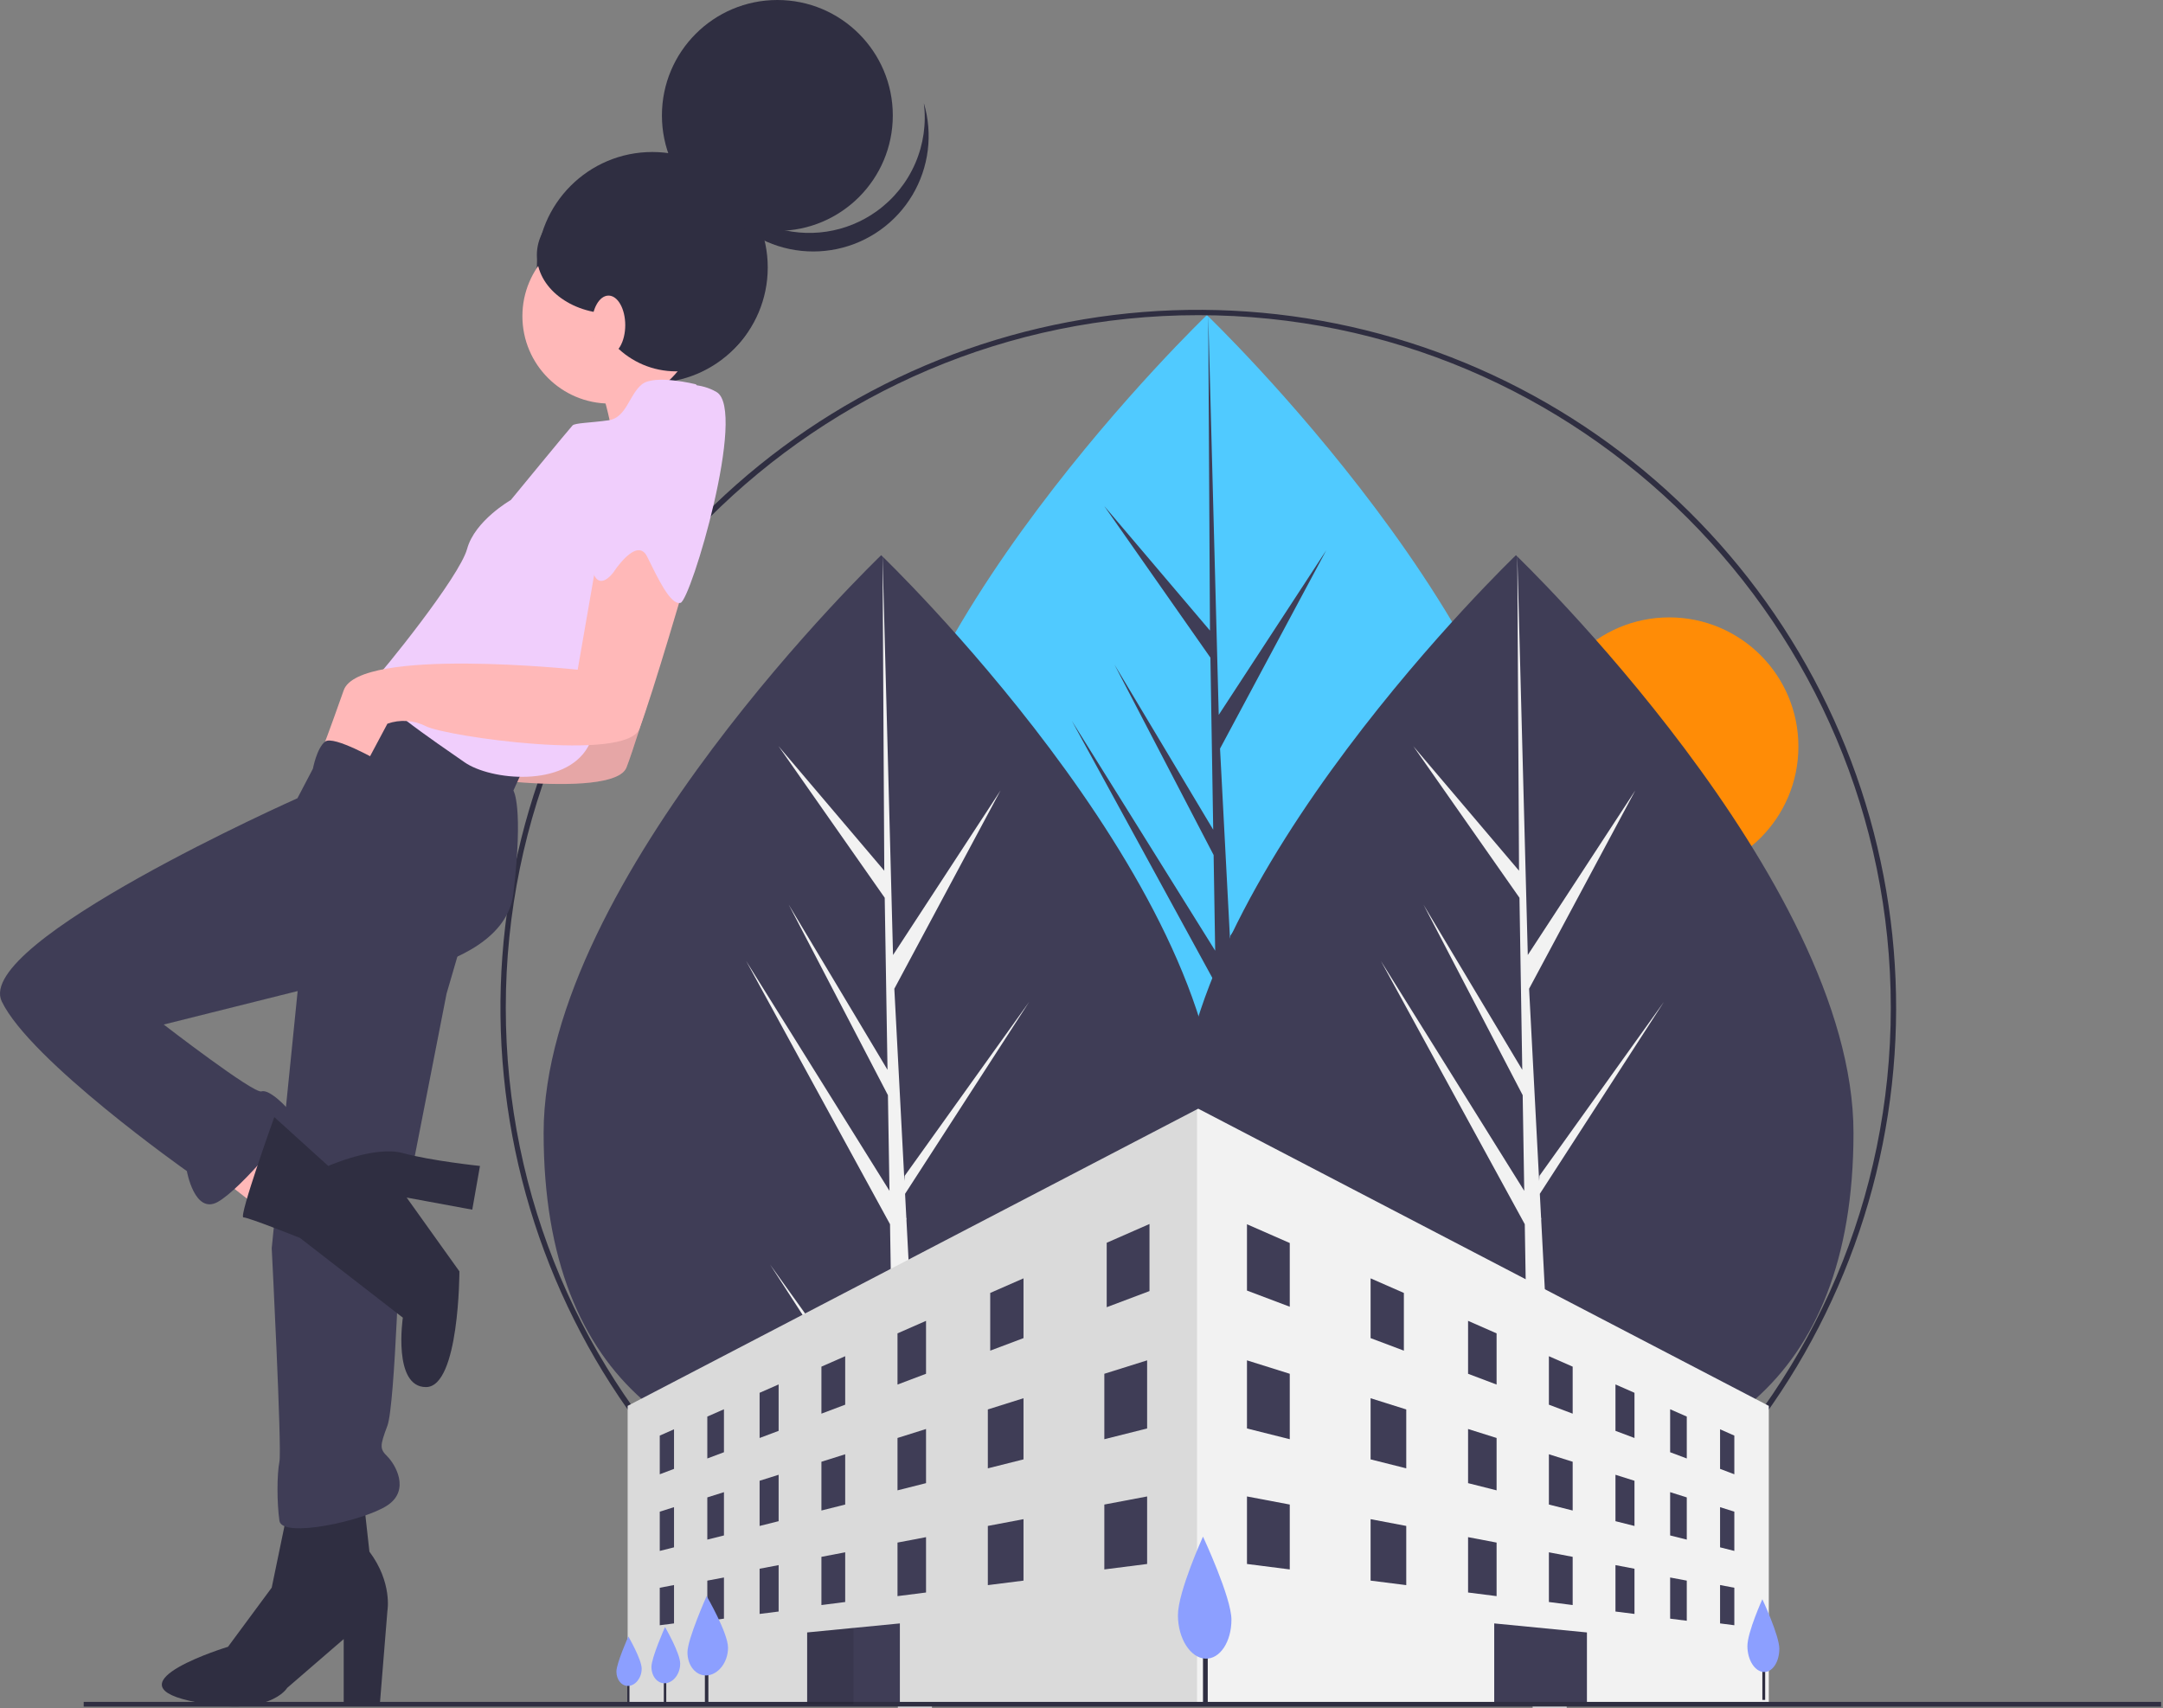
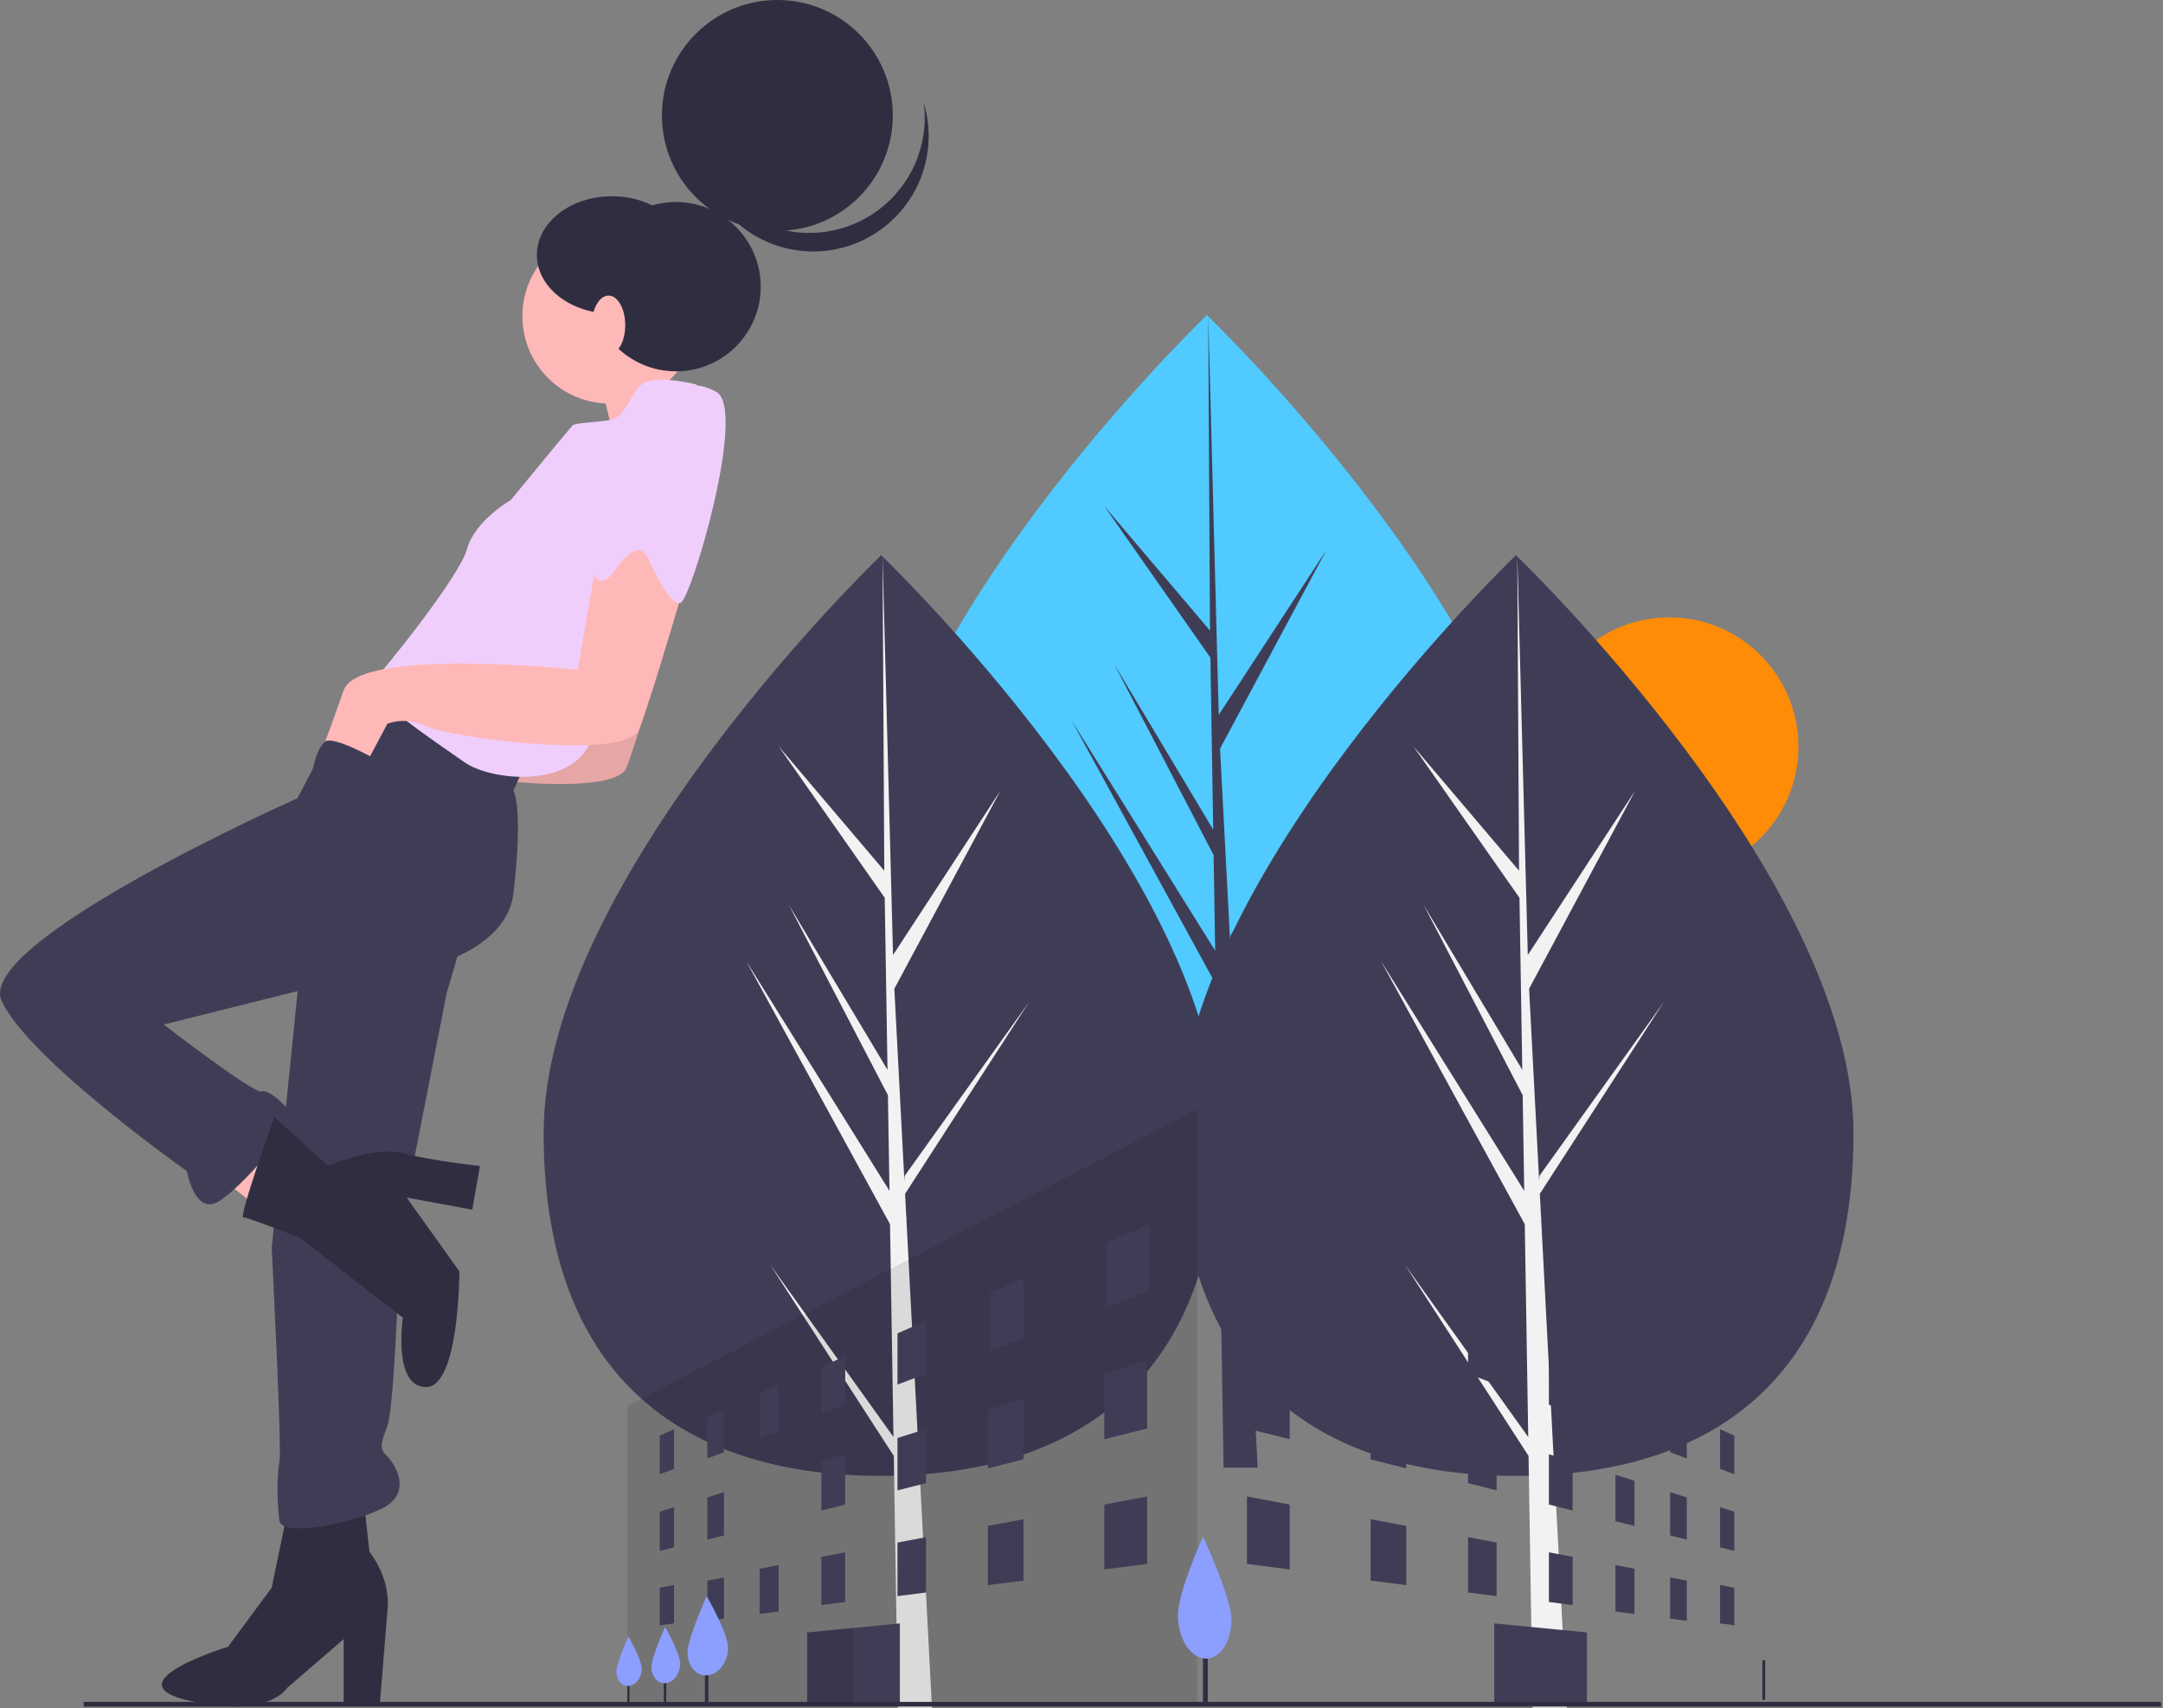
<svg xmlns="http://www.w3.org/2000/svg" width="922" height="728" viewBox="0 0 922 728" fill="none">
  <rect x="0" y="0" width="922" height="728" fill="#808080" stroke="none" />
  <g clip-path="url(#clip0_1053_188)">
    <path d="M711.546 373.235C681.148 373.235 656.505 348.592 656.505 318.194C656.505 287.795 681.148 263.152 711.546 263.152C741.945 263.152 766.588 287.795 766.588 318.194C766.588 348.592 741.945 373.235 711.546 373.235Z" fill="#FF8C06" />
    <path d="M370.556 380.518C370.556 488.883 434.977 526.719 514.444 526.719C593.911 526.719 658.333 488.883 658.333 380.518C658.333 272.154 514.444 134.297 514.444 134.297C514.444 134.297 370.556 272.154 370.556 380.518Z" fill="#50CAFF" />
    <path d="M519.686 510.143L518.213 419.451L456.884 307.253L517.982 405.225L517.319 364.446L475.052 283.272L517.144 353.655L515.952 280.313L470.691 215.688L515.765 268.78L515.021 134.297L519.699 312.328L519.314 304.984L565.332 234.547L520.052 319.082L524.34 400.993L524.468 398.819L577.517 324.694L524.628 406.499L525.165 416.743L525.261 416.897L525.217 417.738L536.095 625.552H521.561L519.817 518.212L467.058 436.607L519.686 510.143Z" fill="#3F3D56" />
    <path d="M231.724 482.87C231.724 591.234 296.145 629.071 375.612 629.071C455.079 629.071 519.5 591.234 519.5 482.87C519.5 374.505 375.612 236.648 375.612 236.648C375.612 236.648 231.724 374.505 231.724 482.87Z" fill="#3F3D56" />
    <path d="M380.854 612.494L379.38 521.803L318.052 409.605L379.149 507.576L378.487 466.798L336.219 385.624L378.312 456.006V456.007L377.12 382.664L331.859 318.04L376.933 371.132L376.188 236.648L380.867 414.68L380.482 407.336L426.5 336.899L381.22 421.434L385.508 503.344L385.636 501.17L438.685 427.046L385.796 508.851L386.332 519.095L386.429 519.249L386.385 520.09L397.263 727.903H382.729L380.985 620.563L328.226 538.959L380.854 612.494Z" fill="#F2F2F2" />
    <path d="M502.295 482.87C502.295 591.234 566.716 629.071 646.183 629.071C725.65 629.071 790.071 591.234 790.071 482.87C790.071 374.505 646.183 236.648 646.183 236.648C646.183 236.648 502.295 374.505 502.295 482.87Z" fill="#3F3D56" />
    <path d="M651.425 612.494L649.951 521.803L588.622 409.605L649.72 507.576L649.058 466.798L606.79 385.624L648.882 456.006V456.007L647.691 382.664L602.43 318.04L647.504 371.132L646.759 236.648L651.437 414.68L651.053 407.336L697.07 336.899L651.791 421.434L656.079 503.344L656.206 501.17L709.256 427.046L656.367 508.851L656.903 519.095L656.999 519.249L656.955 520.09L667.834 727.903H653.3L651.556 620.563L598.796 538.959L651.425 612.494Z" fill="#F2F2F2" />
-     <path d="M510.781 726.985C579.6 726.985 646.291 703.123 699.489 659.465C752.687 615.806 789.101 555.053 802.527 487.556C815.954 420.059 805.561 349.995 773.12 289.302C740.679 228.609 688.197 181.042 624.616 154.706C561.035 128.37 490.29 124.894 424.434 144.871C358.578 164.848 301.687 207.042 263.453 264.263C225.219 321.484 208.008 390.192 214.754 458.68C221.499 527.168 251.783 591.198 300.445 639.86C328.003 667.569 360.782 689.536 396.886 704.491C432.991 719.446 471.702 727.091 510.781 726.985ZM510.781 134.335C673.549 134.335 805.971 266.756 805.971 429.524C805.971 592.292 673.549 724.714 510.781 724.714C348.013 724.714 215.592 592.292 215.592 429.524C215.592 266.756 348.013 134.335 510.781 134.335Z" fill="#2F2E41" />
-     <path d="M267.55 599.234V725.906H753.969V599.234L510.76 472.562L510.253 472.826L267.55 599.234Z" fill="#F2F2F2" />
    <path opacity="0.1" d="M267.55 599.233V725.904H510.253V472.824L267.55 599.233Z" fill="black" />
    <path d="M531.534 550.086L549.774 556.973V529.819L531.534 521.824V550.086Z" fill="#3F3D56" />
    <path d="M733.195 626.09L739.275 628.389V611.903L733.195 609.215V626.09Z" fill="#3F3D56" />
    <path d="M711.914 618.994L719.008 621.653V603.794L711.914 600.68V618.994Z" fill="#3F3D56" />
    <path d="M688.607 609.876L696.714 612.925V593.662L688.607 590.094V609.876Z" fill="#3F3D56" />
    <path d="M660.232 598.726L670.366 602.551V582.512L660.232 578.066V598.726Z" fill="#3F3D56" />
    <path d="M625.778 585.553L637.938 590.149V568.326L625.778 562.992V585.553Z" fill="#3F3D56" />
    <path d="M584.229 570.352L598.416 575.697V551.098L584.229 544.879V570.352Z" fill="#3F3D56" />
    <path d="M733.195 659.529L739.275 661.058V644.329L733.195 642.406V659.529Z" fill="#3F3D56" />
    <path d="M711.914 654.462L719.008 656.238V638.248L711.914 636.012V654.462Z" fill="#3F3D56" />
    <path d="M688.607 648.382L696.714 650.419V631.155L688.607 628.598V648.382Z" fill="#3F3D56" />
    <path d="M660.232 641.289L670.366 643.834V623.048L660.232 619.859V641.289Z" fill="#3F3D56" />
    <path d="M625.778 632.169L637.938 635.238V612.915L625.778 609.09V632.169Z" fill="#3F3D56" />
    <path d="M584.229 622.037L599.43 625.86V600.756L584.229 595.973V622.037Z" fill="#3F3D56" />
    <path d="M531.534 608.862L549.774 613.447V585.554L531.534 579.832V608.862Z" fill="#3F3D56" />
    <path d="M531.534 666.624L549.774 668.946V641.29L531.534 637.84V666.624Z" fill="#3F3D56" />
-     <path d="M733.195 691.957L739.275 692.739V676.757L733.195 675.598V691.957Z" fill="#3F3D56" />
+     <path d="M733.195 691.957L739.275 692.739V676.757L733.195 675.598Z" fill="#3F3D56" />
    <path d="M711.914 689.932L719.008 690.826V673.718L711.914 672.387V689.932Z" fill="#3F3D56" />
    <path d="M688.607 686.891L696.714 687.917V668.651L688.607 667.105V686.891Z" fill="#3F3D56" />
    <path d="M660.232 682.835L670.366 684.13V663.581L660.232 661.648V682.835Z" fill="#3F3D56" />
    <path d="M625.778 678.784L637.938 680.326V657.503L625.778 655.188V678.784Z" fill="#3F3D56" />
    <path d="M584.229 673.716L599.43 675.637V650.408L584.229 647.523V673.716Z" fill="#3F3D56" />
    <path d="M287.311 626.09L281.23 628.389V611.903L287.311 609.215V626.09Z" fill="#3F3D56" />
    <path d="M308.592 618.994L301.498 621.653V603.794L308.592 600.68V618.994Z" fill="#3F3D56" />
    <path d="M331.899 609.876L323.792 612.925V593.662L331.899 590.094V609.876Z" fill="#3F3D56" />
    <path d="M360.274 598.726L350.14 602.551V582.512L360.274 578.066V598.726Z" fill="#3F3D56" />
    <path d="M394.728 585.553L382.568 590.149V568.326L394.728 562.992V585.553Z" fill="#3F3D56" />
    <path d="M436.277 570.352L422.089 575.697V551.098L436.277 544.879V570.352Z" fill="#3F3D56" />
    <path d="M287.311 659.529L281.23 661.058V644.329L287.311 642.406V659.529Z" fill="#3F3D56" />
    <path d="M308.592 654.462L301.498 656.238V638.248L308.592 636.012V654.462Z" fill="#3F3D56" />
-     <path d="M331.899 648.382L323.792 650.419V631.155L331.899 628.598V648.382Z" fill="#3F3D56" />
    <path d="M360.274 641.289L350.14 643.834V623.048L360.274 619.859V641.289Z" fill="#3F3D56" />
    <path d="M394.728 632.169L382.568 635.238V612.915L394.728 609.09V632.169Z" fill="#3F3D56" />
    <path d="M436.277 622.037L421.076 625.86V600.756L436.277 595.973V622.037Z" fill="#3F3D56" />
    <path d="M488.972 608.862L470.731 613.447V585.554L488.972 579.832V608.862Z" fill="#3F3D56" />
    <path d="M488.972 666.624L470.731 668.946V641.29L488.972 637.84V666.624Z" fill="#3F3D56" />
    <path d="M287.311 691.957L281.23 692.739V676.757L287.311 675.598V691.957Z" fill="#3F3D56" />
    <path d="M308.592 689.932L301.498 690.826V673.718L308.592 672.387V689.932Z" fill="#3F3D56" />
    <path d="M331.899 686.891L323.792 687.917V668.651L331.899 667.105V686.891Z" fill="#3F3D56" />
    <path d="M360.274 682.835L350.14 684.13V663.581L360.274 661.648V682.835Z" fill="#3F3D56" />
    <path d="M394.728 678.784L382.568 680.326V657.503L394.728 655.188V678.784Z" fill="#3F3D56" />
    <path d="M436.277 673.716L421.076 675.637V650.408L436.277 647.523V673.716Z" fill="#3F3D56" />
    <path d="M471.745 557.179L489.985 550.3V521.711L471.745 529.709V557.179Z" fill="#3F3D56" />
    <path d="M300.468 703.348H301.955V727.137H300.468V703.348Z" fill="#2F2E41" />
    <path d="M282.951 709.824H284.005V726.681H282.951V709.824Z" fill="#2F2E41" />
    <path d="M267.384 711.883H268.31V726.698H267.384V711.883Z" fill="#2F2E41" />
    <path d="M344.06 695.808V726.412L363.82 726.382L383.581 726.351V691.957L363.82 693.883L344.06 695.808Z" fill="#3F3D56" />
    <path d="M676.446 726.412L636.925 726.349V691.957L676.446 695.804V726.412Z" fill="#3F3D56" />
    <path d="M35.676 725.398H921.176V727.425H35.676V725.398Z" fill="#2F2E41" />
    <path opacity="0.1" d="M344.06 695.808V726.412L363.82 726.382V693.883L344.06 695.808Z" fill="black" />
    <path d="M512.786 698.543H514.813V726.917H512.786V698.543Z" fill="#2F2E41" />
    <path d="M502.104 688.442C502.104 698.385 507.415 706.682 513.799 706.967C520.007 707.245 524.914 699.804 524.914 690.356C524.914 680.908 512.786 654.969 512.786 654.969C512.786 654.969 502.104 678.499 502.104 688.442Z" fill="#8C9FFF" />
    <path d="M751.22 707.637H752.429V724.561H751.22V707.637Z" fill="#2F2E41" />
-     <path d="M744.849 701.614C744.849 707.545 748.017 712.494 751.825 712.664C755.527 712.83 758.454 708.392 758.454 702.756C758.454 697.12 751.22 681.648 751.22 681.648C751.22 681.648 744.849 695.684 744.849 701.614Z" fill="#8C9FFF" />
    <path d="M293.035 704.289C293.035 709.929 296.589 714.335 301.212 714.118C306.121 713.888 310.329 708.593 310.329 702.304C310.329 696.016 301.212 680.305 301.212 680.305C301.212 680.305 293.035 698.649 293.035 704.289Z" fill="#8C9FFF" />
    <path d="M277.683 710.491C277.683 714.488 280.202 717.61 283.478 717.456C286.956 717.293 289.938 713.541 289.938 709.085C289.938 704.629 283.478 693.496 283.478 693.496C283.478 693.496 277.683 706.494 277.683 710.491Z" fill="#8C9FFF" />
    <path d="M262.754 712.468C262.754 715.981 264.968 718.725 267.847 718.589C270.904 718.446 273.525 715.148 273.525 711.232C273.525 707.316 267.847 697.531 267.847 697.531C267.847 697.531 262.754 708.955 262.754 712.468Z" fill="#8C9FFF" />
    <path d="M255.558 163.25C255.558 163.25 265.422 192.841 259.942 199.417C254.462 205.993 292.821 179.689 292.821 179.689L271.997 155.578L255.558 163.25Z" fill="#FFB8B8" />
-     <path d="M278.051 163.203C250.875 163.203 228.845 141.172 228.845 113.996C228.845 86.82 250.875 64.789 278.051 64.789C305.228 64.789 327.258 86.82 327.258 113.996C327.258 141.172 305.228 163.203 278.051 163.203Z" fill="#2F2E41" />
    <path d="M86.779 496.425L111.986 516.153L126.234 493.137L101.027 475.602L86.779 496.425Z" fill="#FFB8B8" />
    <path d="M122.398 644.929L115.822 676.712L97.191 701.919C97.191 701.919 46.776 717.262 80.751 724.934C114.726 732.606 122.398 719.454 122.398 719.454L146.509 698.631V727.126H161.853L165.141 686.575C165.141 686.575 167.333 674.52 157.469 661.368L155.277 641.641L122.398 644.929Z" fill="#2F2E41" />
    <path d="M249.53 251.477L240.762 301.891C240.762 301.891 147.605 292.028 141.029 310.659C134.453 329.29 132.262 334.77 132.262 334.77L150.893 341.346L159.661 324.907C162.331 323.961 165.167 323.57 167.993 323.759C170.82 323.947 173.579 324.711 176.1 326.003C184.868 330.386 261.585 341.346 267.065 327.099C272.545 312.851 287.889 260.245 287.889 260.245L264.873 241.613L249.53 251.477Z" fill="#FFB8B8" />
    <path opacity="0.1" d="M249.53 251.477L240.762 301.891C240.762 301.891 147.605 292.028 141.029 310.659C134.453 329.29 132.262 334.77 132.262 334.77L150.893 341.346L159.661 324.907C162.331 323.961 165.167 323.57 167.993 323.759C170.82 323.947 173.579 324.711 176.1 326.003C184.868 330.386 261.585 341.346 267.065 327.099C272.545 312.851 287.889 260.245 287.889 260.245L264.873 241.613L249.53 251.477Z" fill="black" />
    <path d="M198.02 397.24L190.348 423.543L170.62 524.372C170.62 524.372 168.428 598.898 165.141 607.666C161.853 616.433 161.853 617.529 165.141 620.817C168.428 624.105 175.004 635.065 165.141 641.641C155.277 648.216 120.206 655.888 119.11 648.216C118.014 640.545 118.014 628.489 119.11 623.009C120.206 617.529 115.822 532.044 115.822 532.044L128.974 401.624L173.908 380.801L198.02 397.24Z" fill="#3F3D56" />
    <path d="M150.893 294.219L126.782 340.249C126.782 340.249 -11.31 401.623 0.746 426.831C12.801 452.038 79.655 499.164 79.655 499.164C79.655 499.164 82.943 517.796 92.807 512.316C102.671 506.836 126.782 478.341 124.59 475.053C122.398 471.765 114.726 464.093 111.438 465.189C108.15 466.285 69.791 436.694 69.791 436.694L135.549 420.255C135.549 420.255 214.459 418.063 218.843 380.8C223.227 343.537 218.843 336.961 218.843 336.961L224.323 324.906L179.388 297.507L150.893 294.219Z" fill="#3F3D56" />
    <path d="M116.918 476.148L139.933 496.972C139.933 496.972 159.661 488.204 171.716 491.492C183.772 494.78 204.595 496.972 204.595 496.972L201.307 515.603L173.345 510.444L195.828 541.906C195.828 541.906 195.828 591.225 181.58 591.225C167.332 591.225 171.716 561.634 171.716 561.634L127.878 527.659C127.878 527.659 105.958 518.891 103.766 518.891C101.574 518.891 116.918 476.148 116.918 476.148Z" fill="#2F2E41" />
    <path d="M259.942 172.018C239.362 172.018 222.679 155.335 222.679 134.755C222.679 114.175 239.362 97.492 259.942 97.492C280.521 97.492 297.205 114.175 297.205 134.755C297.205 155.335 280.521 172.018 259.942 172.018Z" fill="#FFB8B8" />
    <path d="M296.656 163.8C296.656 163.8 279.121 159.416 273.641 163.8C268.161 168.184 267.065 178.048 259.393 179.143C251.722 180.239 245.146 180.239 244.05 181.335C242.954 182.431 217.747 213.118 217.747 213.118C217.747 213.118 202.403 221.886 199.115 233.942C195.827 245.997 162.948 286.548 158.564 290.932C154.181 295.316 187.06 317.235 198.019 324.907C208.979 332.579 240.762 335.867 250.626 318.331C260.489 300.796 314.192 186.815 296.656 163.8Z" fill="#F0CEFC" />
    <path d="M255.01 235.035L246.242 285.45C246.242 285.45 153.085 275.586 146.509 294.218C139.933 312.849 137.742 318.329 137.742 318.329L156.373 324.905L165.141 308.465C167.811 307.52 170.647 307.129 173.473 307.317C176.3 307.506 179.059 308.269 181.58 309.561C190.348 313.945 267.066 324.905 272.545 310.657C278.025 296.41 293.369 243.803 293.369 243.803L270.353 225.172L255.01 235.035Z" fill="#FFB8B8" />
    <path d="M275.953 168.409C275.953 168.409 249.53 224.076 251.722 239.419C253.914 254.763 261.586 243.803 261.586 243.803C261.586 243.803 271.449 228.46 275.833 237.228C280.217 245.995 285.697 258.051 290.081 256.955C294.465 255.859 318.576 174.758 305.424 167.086C292.273 159.414 275.953 168.409 275.953 168.409Z" fill="#F0CEFC" />
    <path d="M331.359 98.414C304.183 98.414 282.152 76.383 282.152 49.207C282.152 22.031 304.183 0 331.359 0C358.535 0 380.566 22.031 380.566 49.207C380.566 76.383 358.535 98.414 331.359 98.414Z" fill="#2F2E41" />
    <path d="M373.802 89.954C367.434 94.558 360.055 97.569 352.284 98.736C344.513 99.903 336.575 99.191 329.135 96.662C321.695 94.132 314.969 89.857 309.52 84.195C304.071 78.533 300.057 71.648 297.814 64.117C298.663 70.866 300.902 77.366 304.389 83.207C307.877 89.047 312.537 94.101 318.077 98.049C323.616 101.998 329.914 104.755 336.572 106.146C343.231 107.538 350.106 107.534 356.763 106.134C363.42 104.735 369.714 101.97 375.249 98.015C380.784 94.061 385.438 89.001 388.919 83.156C392.4 77.312 394.631 70.809 395.471 64.059C396.312 57.309 395.744 50.457 393.803 43.938C394.906 52.697 393.63 61.591 390.111 69.688C386.592 77.784 380.959 84.785 373.802 89.954Z" fill="#2F2E41" />
    <path d="M288.173 158.283C268.244 158.283 252.088 142.127 252.088 122.198C252.088 102.269 268.244 86.113 288.173 86.113C308.102 86.113 324.258 102.269 324.258 122.198C324.258 142.127 308.102 158.283 288.173 158.283Z" fill="#2F2E41" />
    <path d="M260.829 133.679C243.165 133.679 228.845 122.48 228.845 108.666C228.845 94.851 243.165 83.652 260.829 83.652C278.494 83.652 292.813 94.851 292.813 108.666C292.813 122.48 278.494 133.679 260.829 133.679Z" fill="#2F2E41" />
    <path d="M259.394 151.196C255.459 151.196 252.27 145.553 252.27 138.592C252.27 131.631 255.459 125.988 259.394 125.988C263.328 125.988 266.518 131.631 266.518 138.592C266.518 145.553 263.328 151.196 259.394 151.196Z" fill="#FFB8B8" />
    <path d="M161.607 324.426C161.607 324.426 142.205 313.295 138.603 316.086C135.001 318.877 133.401 327.611 133.401 327.611L155.825 336.412L162.4 324.357L161.607 324.426Z" fill="#3F3D56" />
  </g>
  <defs>
    <clipPath id="clip0_1053_188">
      <rect width="921.176" height="727.902" fill="white" transform="matrix(-1 0 0 1 921.176 0)" />
    </clipPath>
  </defs>
</svg>